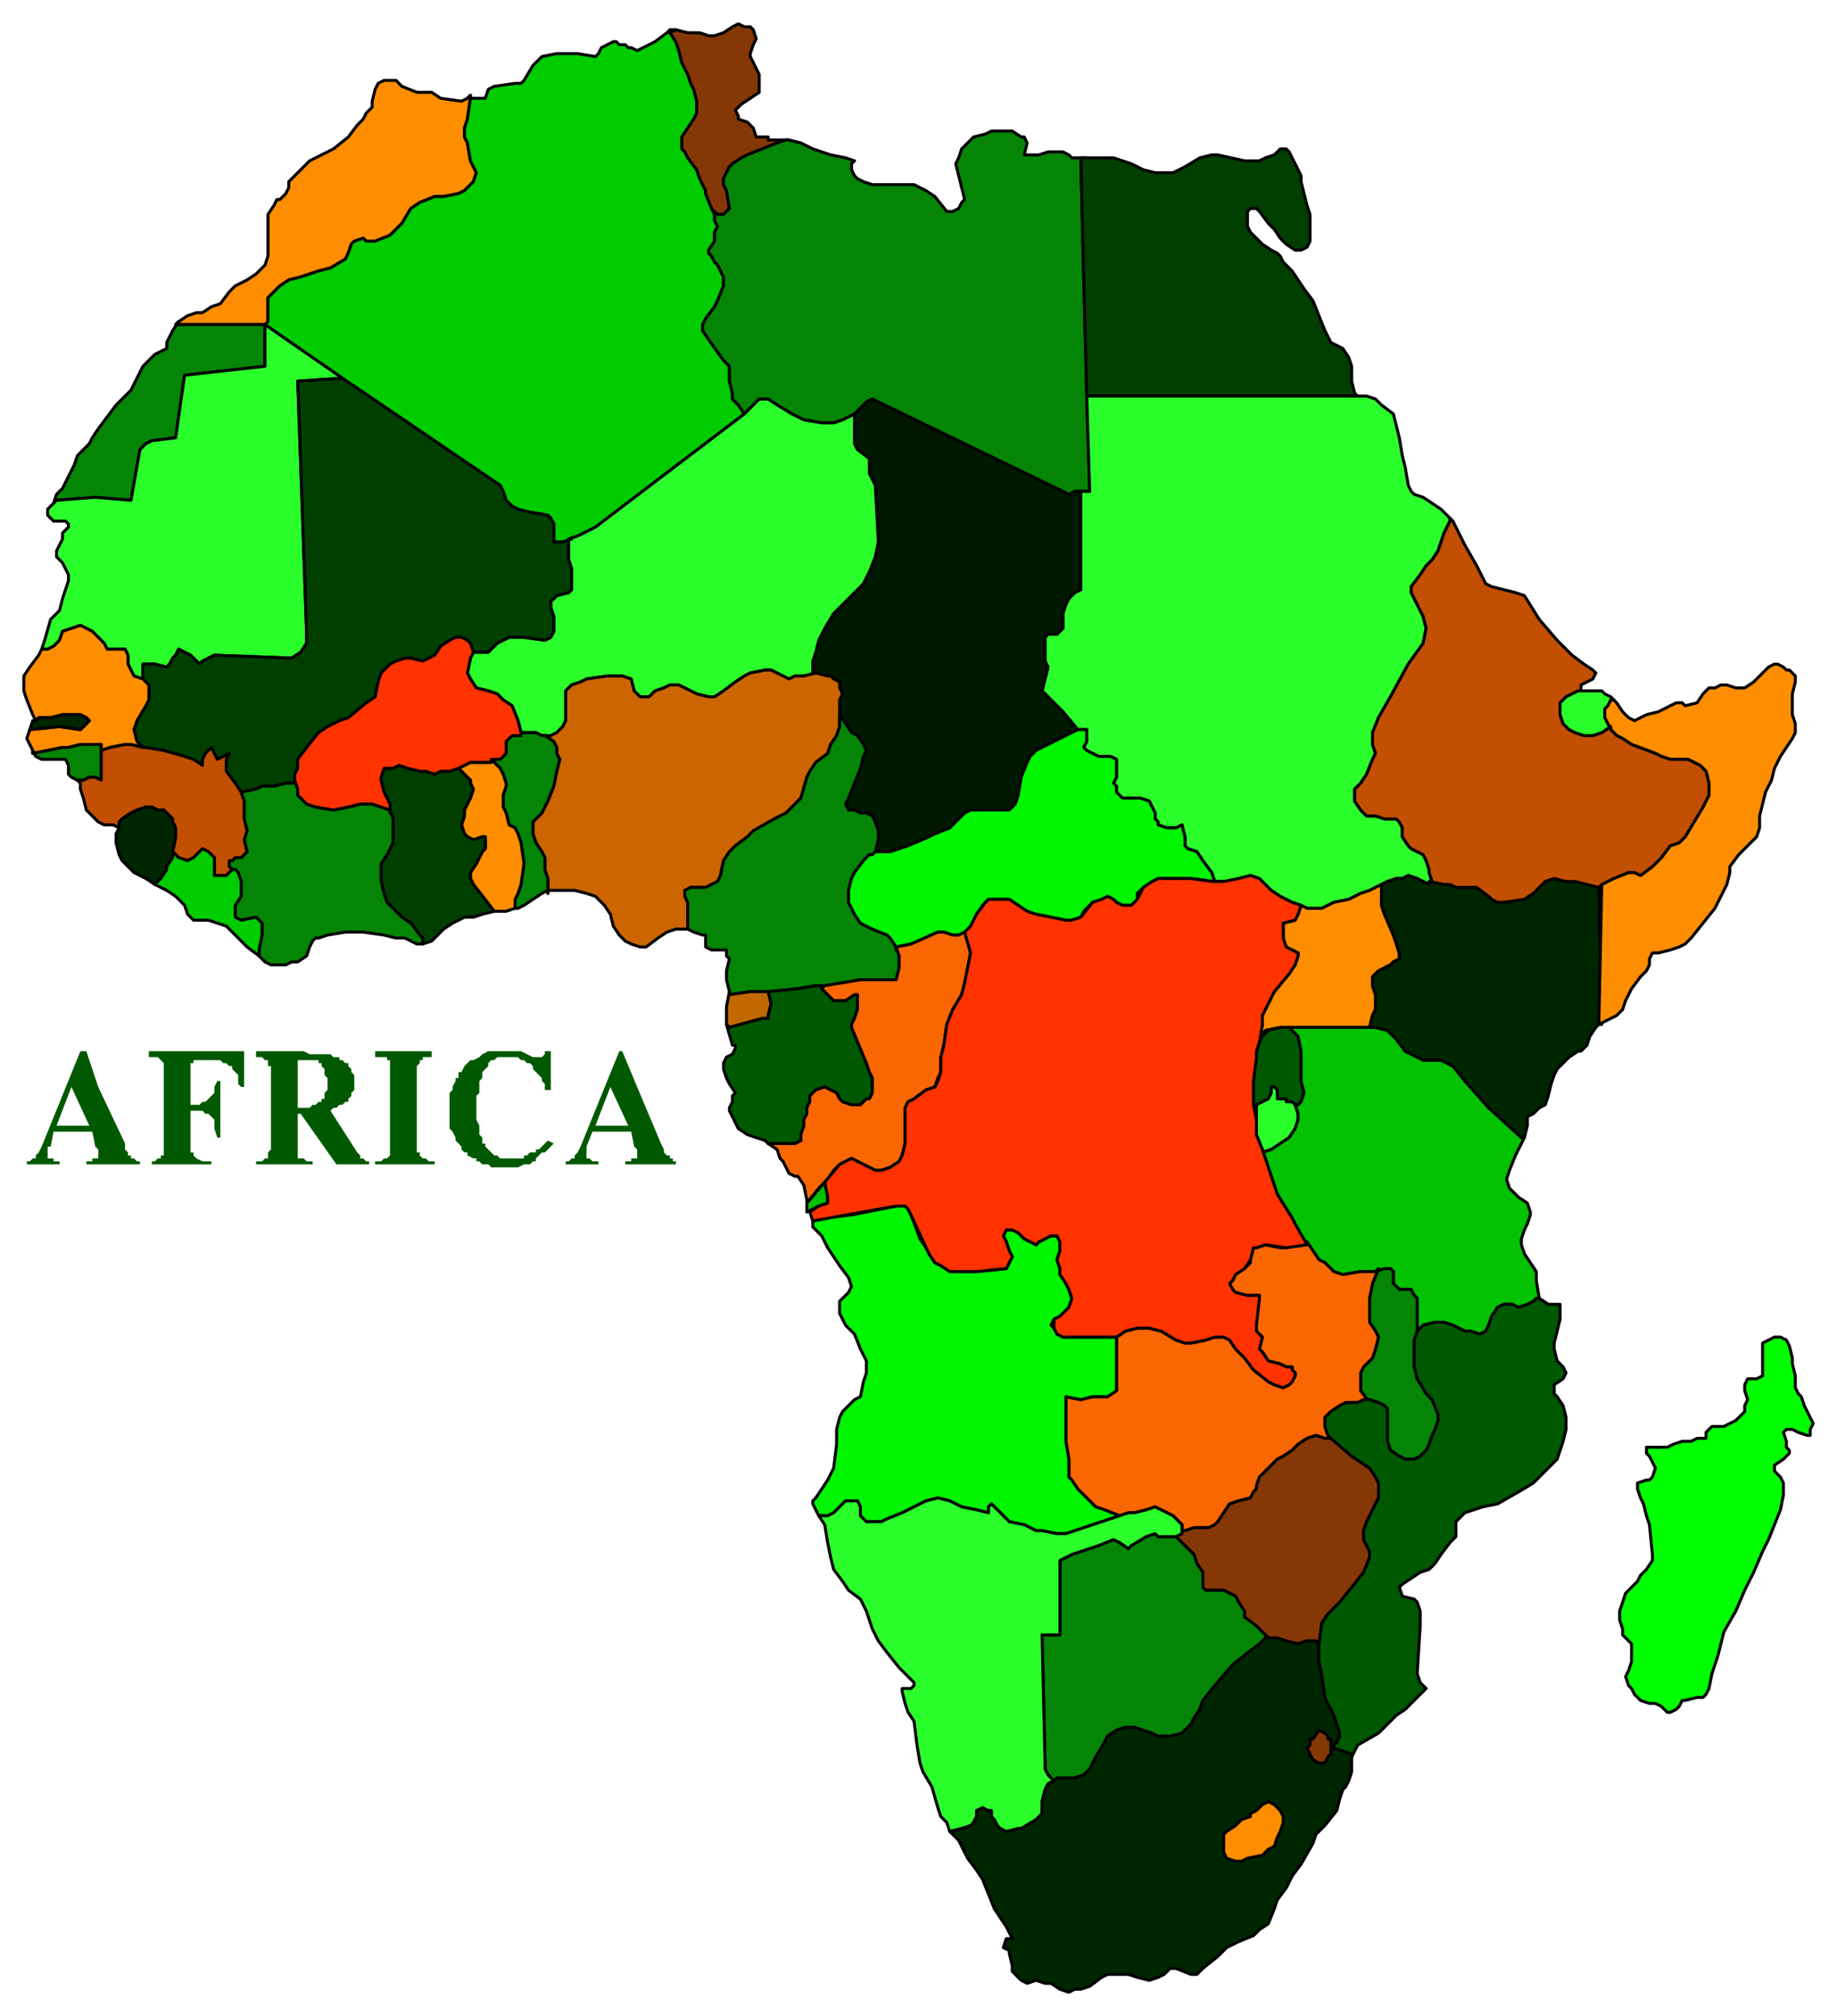
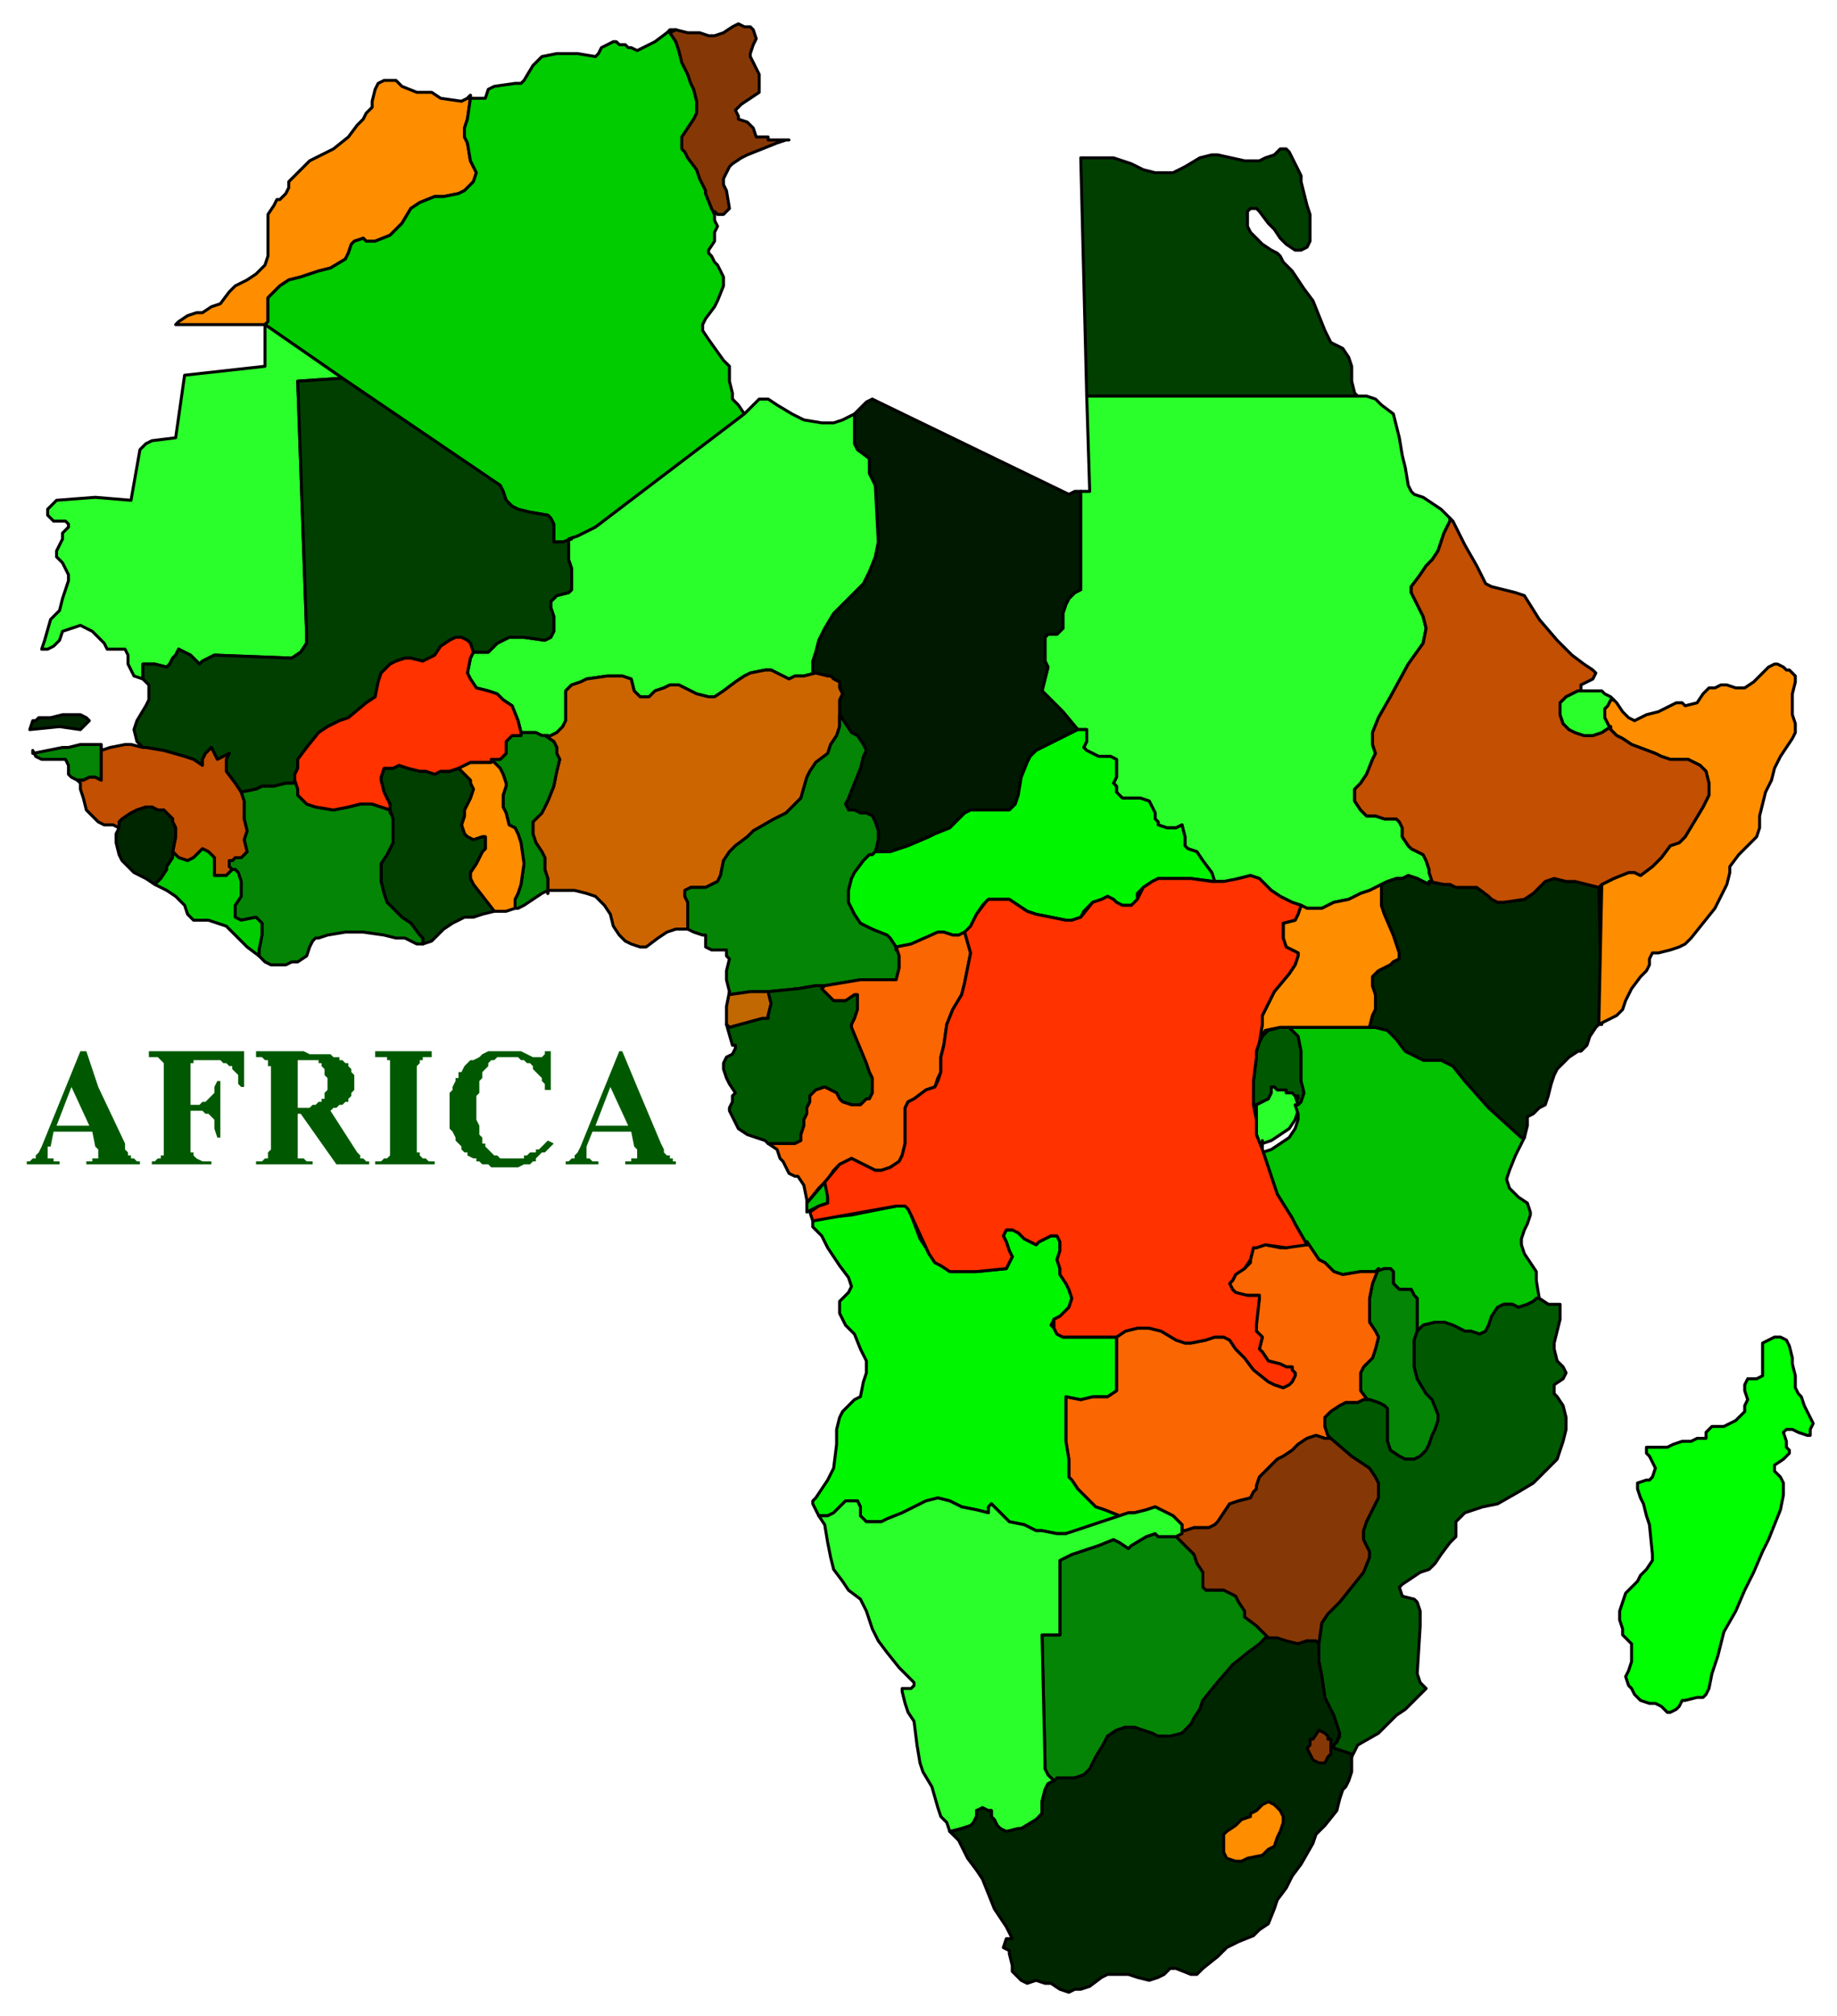
<svg xmlns="http://www.w3.org/2000/svg" fill-rule="evenodd" height="677" preserveAspectRatio="none" stroke-linecap="round" width="617">
  <style>.pen0{stroke:#000;stroke-width:1;stroke-linejoin:round}.brush2{fill:#ff8d00}.brush3{fill:#0c0}.brush4{fill:#853805}.brush5{fill:#058505}.brush6{fill:#2bff2b}.brush7{fill:#003f00}.brush10{fill:#ff3200}.brush11{fill:#002600}.brush12{fill:#c24f02}.brush14{fill:#005900}.brush15{fill:#00f500}.brush16{fill:#fa6602}.brush17{fill:#02c202}</style>
  <path class="pen0" style="fill:#0f0" d="m574 567-1 2-1 1h-2l-4 1h-1l-1 2-1 1-2 1h-1l-1-1-1-1-2-1h-2l-3-1-2-2-1-2-1-1-1-3 1-2 1-3v-6l-2-2-1-1v-2l-1-3v-3l1-3 1-3 2-2 2-2 1-2 2-2 2-3v-2l-1-10-1-3-1-4-1-2-1-3v-2l3-1h1l1-1 1-3-1-2-1-2-1-1v-2h7l2-1 3-1h3l2-1h3v-2l1-1 1-1h4l2-1 2-1 2-2 1-1v-2l1-2-1-3v-2l1-2h3l2-1v-11l2-1 2-1h2l2 1 1 2 1 4v2l1 4v4l1 2 1 1 1 3 2 4 1 2-1 2v2h-1l-3-1-2-1h-2l-1 1 1 3v2l1 1v1l-2 2-3 2v2l1 1 1 1 1 2v4l-1 5-2 5-2 5-2 4-3 7-3 6-3 7-4 7-1 4-1 4-2 6-1 5h0z" />
  <path class="pen0 brush2" d="m157 33-2 1-7-1-3-2h-5l-5-2-2-2h-4l-2 1-1 2-1 4v2l-2 2-1 2-2 2-3 4-5 4-6 3-2 1-3 3-4 4v2l-1 2-1 1-1 1h-1l-1 2-2 3v14l-1 3-3 3-3 2-4 2-2 2-3 4-3 1-3 2h-2l-3 1-3 2-1 1h30l1-1h0v-8l2-2 2-2 3-2 4-1 6-2 4-1 5-3 1-2 1-3 1-1 3-1 1 1h3l5-2 2-2 2-2 3-5 3-2 5-2h3l5-1 2-1 3-3 1-3-1-2-1-2-1-6-1-2v-3l1-3 1-7v-1l-1 1z" />
  <path class="pen0 brush3" d="m89 109 26 18h0l53 36 1 2 1 3 2 2 2 1 4 1 6 1 1 1 1 2v6h3l3-1h0-1l3-1 2-1 4-2 50-38h0l-2-3-2-2v-2l-1-4v-5l-2-2-5-7-2-3v-2l1-2 3-4 1-2 2-5v-3l-1-2-1-2-1-1-1-2-1-1v-1l2-3v-3l1-2-1-2v-3 1l-1-2-2-5v-1l-2-4-1-3-3-4-1-2-1-1v-4l2-3 2-3 1-2v-4l-1-4-1-2-1-3-2-4-1-4-1-3-2-3 2-1h-2l-1 1-4 3-4 2-2 1-2-1h-1l-1-1h-2l-1-1h-1l-2 1-2 1-1 2-1 1-6-1h-7l-5 1-1 1-2 2-3 5-1 1h-2l-7 1-2 1-1 3h-6l1-1v1l-1 7-1 3v3l1 2 1 6 1 2 1 2-1 3-3 3-2 1-5 1h-3l-5 2-3 2-3 5-2 2-2 2-5 2h-3l-1-1-3 1-1 1-1 3-1 2-5 3-4 1-6 2-4 1-3 2-2 2-2 2v8h0l-1 1z" />
  <path class="pen0 brush4" d="m227 10 4 1h4l3 1h2l3-1 3-2 2-1 2 1h2l1 1 1 3-1 2-1 3v1l1 2 1 2 1 2v6l-6 4-2 2 1 2v1l3 1 1 1 1 1 1 3h4v1h7-1l-3 1-5 2-5 2-2 1-3 2-1 1-2 4v2l1 2 1 6-1 1-1 1h-2l-1-1v1l-1-2-2-5v-1l-2-4-1-3-3-4-1-2-1-1v-4l2-3 2-3 1-2v-4l-1-4-1-2-1-3-2-4-1-4-1-3-2-3 2-1z" />
-   <path class="pen0 brush5" d="m265 47 4 1 4 2 6 2 5 1 3 1-1 1v2l1 2 1 1 2 1 3 1h14l4 2 3 2 4 5h2l2-1 1-2 1-1-2-8-1-4 1-2 1-3 2-2 2-2 4-1 2-1h7l3 2h1l1 2-1 4h5l3-1h5l2 1 1 1h5-2l2 80 1 32h-3 0-2l-2 1-64-31-2-1-2 1-4 4h0l-2 1-2 1-3 1h-4l-6-1-4-2-5-3-3-2h-3l-2 2-3 3h0l-2-3-2-2v-2l-1-4v-5l-2-2-5-7-2-3v-2l1-2 3-4 1-2 2-5v-3l-1-2-1-2-1-1-1-2-1-1v-1l2-3v-3l1-2-1-2v-3h0l1 1h2l1-1 1-1-1-6-1-2v-2l2-4 1-1 3-2 2-1 5-2 5-2 3-1h1zM89 109H59l1-1-2 3-1 2-1 2v2l-2 1-2 1-2 2-2 2-4 8-5 5-3 4-3 4-2 3-1 2-2 2-2 2-1 3-2 4-2 4-2 2-1 3 1-1 13-1 12 1 3-17 2-2 2-1 8-1 3-21 27-3v-14h0z" />
  <path class="pen0 brush6" d="m14 218 1-3 2-7 3-3 1-4 2-6v-2l-2-4-2-2v-2l2-4v-2l2-2v-1l-1-1h-4l-2-2v-2l2-2 1-1 13-1 12 1 3-17 2-2 2-1 8-1 3-21 27-3v-14h0l26 18h0l-15 1 3 85v3l-2 3-3 2-26-1-2 1-2 1-1 1-1-1-1-1-1-1-2-1-2-1-1 2-1 1-1 2-1 1-4-1h-4v5h0l-3-1-1-2-1-2v-3l-1-2h-6l-1-2-2-2-2-2-2-1-2-1-3 1-3 1-1 3-2 2-2 1h-2z" />
  <path class="pen0 brush7" d="M365 53h9l3 1 3 1 2 1 2 1 4 1h6l4-2 5-3 4-1h2l9 2h5l2-1 3-1 2-2h2l1 1 1 2 1 2 1 2 1 2v2l1 4 1 4 1 3v9l-1 2-2 1h-2l-3-2-2-2-2-3-2-2-3-4-1-1h-2l-1 1v5l1 2 3 3 1 1 3 2 2 1 1 1 1 2 3 3 4 6 3 4 4 10 2 4 4 2 2 3 1 3v5l1 4 1 1h0-91 0l-2-80h2z" />
  <path class="pen0 brush6" d="m362 245-5-6-7-7 1-4 1-4-1-2v-8l1-1h3l1-1 1-1v-5l1-3 1-2 2-2 2-1v-33h3l-1-32h94l3 1 2 2 4 3 1 4 1 4 1 6 1 4 1 6 1 2 1 1 3 1 6 4 2 2 1 1v1l-2 4-2 6-2 3-2 2-2 3-3 4v2l3 6 1 2 1 4-1 5-5 7-6 11-4 7-2 5v4l1 3-1 2-2 5-2 3-2 2v4l2 3 2 2h3l3 1h4l1 1 1 2v3l2 3 1 1 4 2 1 2 1 3v1l1 3-1 1-2-1-2-1-3-1-2 1h-2l-3 1-2 1-4 2-3 1-4 2-5 1-2 1-2 1h-5l-2-1-3-1-4-2-3-2-2-2-2-2-3-1-4 1-3 1h-6 1l-1-3-3-4-2-3-3-1-1-1v-3l-1-4-2 1h-3l-3-1v-1l-1-1v-2l-1-2-1-2-3-1h-6l-2-2v-2l-1-1 1-2v-6l-2-1h-2 0-2l-2-1-2-1-1-1 1-2v-4h-3 0z" />
  <path class="pen0" style="fill:#001900" d="m362 245-5-6-7-7 1-4 1-4-1-2v-8l1-1h3l1-1 1-1v-5l1-3 1-2 2-2 2-1v-33h-2l-2 1-64-31-2-1-2 1-4 4h0v10l1 2 4 3v5l2 4 1 19-1 5-2 5-2 4-3 3-3 3-4 4-3 5-2 4-1 4-1 3v4h1l4 1h1l1 1 2 1v2l1 2-1 2v5h0l2 3 2 3 2 1 2 3 1 2-1 2-1 4-2 5-2 5-1 2 1 2h2l2 1h2l2 1 1 2 1 3v3l-1 4h5l6-2 7-3 2-1 5-2 2-2 2-2 1-1 2-1h13l2-2 1-3 1-6 2-5 1-2 2-2 6-3 4-2 2-1 2-1h0z" />
  <path class="pen0 brush6" d="M273 226v-4l1-3 1-4 2-4 3-5 4-4 3-3 3-3 2-4 2-5 1-5-1-19-2-4v-5l-4-3-1-2v-10h0l-2 1-2 1-3 1h-4l-6-1-4-2-5-3-3-2h-3l-2 2-3 3h0l-50 38-4 2-2 1-3 1v7l1 3v7l-1 1-4 1-2 2v2l1 3v5l-1 2-2 1-7-1h-5l-2 1-2 1-3 3h-5 0l-1 2-1 5 1 2 2 3 4 1 3 1 1 1 1 1 3 2 2 5 1 4h5l2 1h2l-1 1 4-2 2-2 1-2v-10l2-2 3-1 2-1 7-1h5l3 1 1 4 1 1 1 1h3l2-2 3-1 2-1h3l2 1 2 1 2 1 4 1h2l3-2 4-3 3-2 2-1 5-1h2l4 2 2 1 2-1h3l4-1h-1z" />
  <path class="pen0 brush7" d="M192 181h0l-3 1h-3v-6l-1-2-1-1-6-1-4-1-2-1-2-2-1-3-1-2-53-36h0l-15 1 3 85v3l-2 3-3 2-26-1-2 1-2 1-1 1-1-1-1-1-1-1-2-1-2-1-1 2-1 1-1 2-1 1-4-1h-4v5h0l2 2v5l-1 2-3 5-1 3 1 4 2 2h1l6 1 7 2 3 1 3 2v-2l1-2 2-2 2 4 4-2-1 2v4l3 4 2 3h0l5-1 2-1h4l4-1h3v-3l1-2v-3l3-4 4-5 3-2 4-2 3-1 6-5 3-2 1-5 1-3 3-3 2-1 3-1h2l4 1 2-1 2-1 2-3 3-2 2-1h2l2 1 1 1 1 3h5l3-3 2-1 2-1h5l7 1 2-1 1-2v-5l-1-3v-2l2-2 4-1 1-1v-7l-1-3v-7h1z" />
  <path class="pen0" style="fill:#cc6500" d="m183 248 4-2 2-2 1-2v-10l2-2 3-1 2-1 7-1h5l3 1 1 4 1 1 1 1h3l2-2 3-1 2-1h3l2 1 2 1 2 1 4 1h2l3-2 4-3 3-2 2-1 5-1h2l4 2 2 1 2-1h3l4-1h0l4 1h1l1 1 2 1v2l1 2-1 2v9l-1 3-2 3-1 3-4 3-2 3-1 2-2 7-2 2-3 3-4 2-7 4-2 2-4 3-2 2-2 3-1 5-1 2-2 1-2 1h-5l-2 1v2l1 2v9h-4l-3 1-3 2-4 3h-2l-3-1-2-1-2-2-2-3-1-4-2-3-3-3-3-1-4-1h-9v1-5l-1-3v-4l-1-2-2-3-1-3v-4l3-3 2-4 2-5 1-5 1-4-1-2v-2l-1-2-3-2v1z" />
  <path class="pen0 brush5" d="M173 305v-3l1-2 1-3 1-7-1-7-1-3-1-2-2-1-1-4-1-2v-4l1-3v-1l-1-3-1-2-3-3h3l2-2v-4l2-2h3v-1h5l2 1h2-1l3 2 1 2v2l1 2-1 4-1 5-2 5-2 4-3 3v4l1 3 2 3 1 2v4l1 3v5-1l-2 1-6 4-2 1h-1 0z" />
  <path class="pen0 brush2" d="m154 258 4-2h7v-1l3 3 1 2 1 3v1l-1 3v4l1 2 1 4 2 1 1 2 1 3 1 7-1 7-1 3-1 2v3h0l-3 1h-4 0l-7-9-1-2v-2l2-3 2-4 1-1v-4h-1l-3 1-2-1-1-1-1-3 1-3v-2l2-4 1-3-1-2v-1l-1-1-2-2-1-1h0z" />
  <path class="pen0 brush7" d="m166 306-4 1-3 1h-3l-4 2-3 2-2 2-2 2-3 1h0v-2l-1-1-3-4-3-2-2-2-3-3-1-3-1-4v-6l2-3 2-4v-8l-1-3v1-3l-1-2-1-2-1-4v-1l1-3h3l2-1 3 1 4 1h2l3 1 2-1h3l3-1 1 1 2 2 1 1v1l1 2-1 3-2 4v2l-1 3 1 3 1 1 2 1 3-1h1v4l-1 1-2 4-2 3v2l1 2 7 9h0z" />
  <path class="pen0 brush5" d="M142 317h-2l-4-2h-3l-4-1-7-1h-6l-6 1-3 1h-1l-1 1-1 2-1 3-3 2h-2l-2 1h-5l-2-1-2-2h0v-2l1-5v-4l-2-2-5 1-2-1v-4l2-3v-5l-1-3-1-1h-1 0l-1-1h0v-2h1l1-1h2l1-1h0l1-1-1-4 1-3-1-4v-6l-1-3h0l5-1 2-1h4l4-1h3v-1l1 3v2l2 2 1 1 3 1 6 1 5-1 4-1h4l3 1 3 1 1 3v8l-2 4-2 3v6l1 4 1 3 3 3 2 2 3 2 3 4 1 1v2h0z" />
  <path class="pen0 brush10" d="M99 262v-2l1-2v-3l3-4 4-5 3-2 4-2 3-1 6-5 3-2 1-5 1-3 3-3 2-1 3-1h2l4 1 2-1 2-1 2-3 3-2 2-1h2l2 1 1 1 1 3h0l-1 2-1 5 1 2 2 3 4 1 3 1 1 1 1 1 3 2 2 5 1 4v1h-3 0l-2 2v4l-2 2h-3v1h-7l-4 2h0l-3 1h-3l-2 1-3-1h-2l-4-1-3-1-2 1h-3l-1 3v1l1 4 1 2 1 2v3-1l-3-1-3-1h-4l-4 1-5 1-6-1-3-1-1-1-2-2v-2l-1-3z" />
-   <path class="pen0 brush2" d="m12 242-1-2-2-5-1-3v-5l2-3 3-4 1-2h2l2-1 2-2 1-3 3-1 3-1 2 1 2 1 2 2 2 2 1 2h6l1 2v3l1 2 1 2 3 1h0l2 2v5l-1 2-3 5-1 3 1 4 2 2-4-1h-2l-5 1-3 1v-2h-7l-4 1h-2l-10 2v-1l-1-2-1-2 1-3h0l10-1 7 1 2-2 1-1-1-1-2-1h-6l-4 1h-4l-1 1h0z" />
  <path class="pen0 brush11" d="m10 245 1-3h1l1-1h4l4-1h6l2 1 1 1-1 1-2 2-7-1-10 1h0z" />
  <path class="pen0 brush5" d="m26 262-2-1-1-1v-3l-1-2h-8l-2-1-1-2v1l10-2h2l4-1h7v12l-2-1h-2l-2 1h-2 0z" />
  <path class="pen0 brush12" d="m40 278-2-1h-3l-2-1-1-1-1-1-2-2-1-4-1-3v-2l-1-1h2l2-1h2l2 1v-11 1l3-1 5-1h2l4 1h1l6 1 7 2 3 1 3 2v-2l1-2 2-2 2 4 4-2-1 2v4l3 4 2 3h0l1 3v6l1 4-1 3 1 4-1 1h0l-1 1h-2l-1 1h-1v2h0l1 1h0l-1 1-1 1h-4v-6l-1-1-1-1-2-1-1 1-2 2-2 1-3-1-1-1-1-1h0l1-5v-3l-1-2v-1l-2-2-1-1h-2l-2-1h-2l-3 1-2 1-3 2-1 1v2z" />
  <path class="pen0 brush11" d="m52 297 2-2 2-3v-1l2-3v-2l1-5v-3l-1-2v-1l-2-2-1-1h-2l-2-1h-2l-3 1-2 1-3 2-1 1v2l-1 2v3l1 4 1 2 2 2 2 2 4 2 3 2h0z" />
  <path class="pen0 brush3" d="m52 297 2-2 2-3v-1l2-3v-2h0l1 1 1 1 3 1 2-1 2-2 1-1 2 1 1 1 1 1v6h4l1-1 1-1h1l1 1 1 3v5l-2 3v4l2 1 5-1 2 2v4l-1 5v2h0l-4-3-3-3-4-4-3-1-3-1h-5l-2-2-1-3-3-3-3-2-4-2h0z" />
  <path class="pen0 brush5" d="M231 311v-8l-1-2v-2l2-1h5l2-1 2-1 1-2 1-5 2-3 2-2 4-3 2-2 7-4 4-2 3-3 2-2 2-7 1-2 2-3 4-3 1-3 2-3 1-3v-4h0l2 3 2 3 2 1 2 3 1 2-1 2-1 4-2 5-2 5-1 2 1 2h2l2 1h2l2 1 1 2 1 3v3l-1 4h0l-1 1h-1l-2 2-3 4-1 2-1 4v4l1 2 1 2 2 3 4 2h0l5 2 1 1 2 3h0l1 3v4l-1 4h-12l-6 1-6 1h0-3l-6 1-10 1h-6l-7 1v-1l-1-4v-3l1-4-1-1v-2h-5l-2-1v-4h-1l-3-1-2-1v-1z" />
  <path class="pen0" style="fill:#c26802" d="M244 344v-6l1-5v1l7-1h6l1 4-1 4v1h-2l-11 3-1-1z" />
  <path class="pen0 brush14" d="m258 384-1-1-6-2-3-2-1-2-1-2-1-2v-1l1-2v-2l1-1h0l-2-3-1-2-1-3v-2l1-2 2-1 1-2v-1h-1l-2-7 1 1 11-3h2v-1l1-4-1-4h0l10-1 6-1h3l-1 1 2 2 1 1 1 1h4l3-2h1v5l-1 3-1 2v1l5 12 1 3 1 2v5l-1 2h-1l-2 2h-3l-3-1-1-1-1-2-2-1-2-1-3 1-2 2v2l-1 2v2l-1 2v2l-1 3v2l-2 1h-9 0z" />
  <path class="pen0 brush15" d="m362 245-2 1-2 1-4 2-6 3-2 2-1 2-2 5-1 6-1 3-2 2h-13l-2 1-1 1-2 2-2 2-5 2-2 1-7 3-6 2h-5 0l-1 1h-1l-2 2-3 4-1 2-1 4v4l1 2 1 2 2 3 4 2h0l5 2 1 1 2 3v1-1l5-1 9-4h2l3 1h2l2-1h1l1-2 1-2 1-2 2-3 1-1 1-1h7l3 2 3 2 3 1 10 2h2l3-1 1-2 3-3 3-1 2-1 2 1 1 1 2 1h3l2-2v-2l2-2 3-2 2-1h11l8 1h0l-1-3-3-4-2-3-3-1-1-1v-3l-1-4-2 1h-3l-3-1v-1l-1-1v-2l-1-2-1-2-3-1h-6l-2-2v-2l-1-1 1-2v-6l-2-1h-2 0-2l-2-1-2-1-1-1 1-2v-4h-3z" />
  <path class="pen0 brush16" d="m271 404 4-5 3-3 2-3 2-2 2-1 2-1 2 1 2 1 4 2h2l3-1 3-2 1-2 1-4v-12l1-2 2-1 4-3 3-1 1-3 1-2v-5l1-4 1-7 2-5 3-5 1-4 1-5 1-5-2-7-2 1h-2l-3-1h-2l-9 4-5 1v1-1l1 3v4l-1 4h-12l-6 1-6 1-1 1 2 2 1 1 1 1h4l3-2h1v5l-1 3-1 2v1l5 12 1 3 1 2v5l-1 2h-1l-2 2h-3l-3-1-1-1-1-2-2-1-2-1-3 1-2 2v2l-1 2v2l-1 2v2l-1 3v2l-2 1h-9 0l3 2 1 3 1 1 1 2 1 2 2 1h1l2 3 1 5v1z" />
  <path class="pen0 brush2" d="m423 349 1-5v-3l1-2 1-2 1-2 1-2 5-6 2-3 1-3v-1l-2-1-2-1-1-3v-5l4-1 1-2 1-3h-1 1l2 1h5l2-1 2-1 5-1 4-2 3-1 4-2h0v7l1 3 3 7 1 3 1 3v2l-2 1-1 1-4 2-1 1-1 1v3l1 3v5l-1 2-1 4h0-30l-5 1-2 3z" />
  <path class="pen0 brush14" d="M421 371v-8l1-8v-2l1-3 1-2 2-2 4-1h3l3 3 1 5v10l1 4-1 3-1 1v1l-2-2h-2v-1h-3v-3l-1-1h-1v2l-1 2-2 1-2 1h-1z" />
-   <path class="pen0 brush6" d="m424 386-1-2-1-3v-5h0v-5h0l2-1 2-1 1-2v-2h1l1 1v3h3v1h2l2 2v-1h-1l1 3v2l-1 3-2 3-3 2-3 2-3 1v-1z" />
+   <path class="pen0 brush6" d="m424 386-1-2-1-3v-5h0v-5h0l2-1 2-1 1-2v-2h1l1 1h3v1h2l2 2v-1h-1l1 3v2l-1 3-2 3-3 2-3 2-3 1v-1z" />
  <path class="pen0 brush17" d="M520 438h-3v-2l-1-6v-3l-2-3-2-3-1-3v-2l1-3 1-2 1-3v-1l-1-3-3-2-3-3-1-3 1-3 2-5 2-4 1-2h-1l-11-10-8-9-4-5-2-1-2-1h-6l-4-2-2-1-3-4-3-3-4-1h-2 0-27 0l3 3 1 5v10l1 4-1 3-1 1h0-1l1 3v2l-1 3-2 3-3 2-3 2-3 1v-1l2 6 3 9 5 8 1 2 4 7v-1l2 3 2 3 2 1 3 3 3 1 6-1h5l3-1h2l1 1v4l2 2h4l1 2 1 1v11h0l2-2 4-1h3l3 1 4 2h2l3 1 2-1 1-2 1-3 2-3 2-1h3l2 1 3-1 2-1 1-1h1l3 2z" />
  <path class="pen0 brush11" d="M538 344h-1l-1 1-2 3-1 3-2 2h-1l-3 2-3 3-1 1-1 2-1 3-1 4-1 3-2 1-2 2-2 1v3l-1 4h-1l-11-10-8-9-4-5-2-1-2-1h-6l-4-2-2-1-3-4-3-3-4-1h-2 0l1-4 1-2v-5l-1-3v-3l1-1 1-1 4-2 1-1 2-1v-2l-1-3-1-3-3-7-1-3v-7h0l2-1 3-1h2l2-1 3 1 2 1 2 1v-1l5 1h2l2 1h7l4 3 1 1 2 1h2l7-1 3-2 2-2 2-2 3-1 4 1h3l4 1 4 1v-1l1 47z" />
  <path class="pen0 brush2" d="m537 344 2-1 4-2 2-2 1-3 2-4 3-4 2-2 1-2v-2l1-2h2l4-1 3-1 2-1 2-2 4-5 4-5 2-4 2-4 1-4v-2l3-4 4-4 2-2 1-3v-4l1-4 1-4 2-4 1-4 2-4 2-3 2-3 1-2v-3l-1-3v-7l1-4v-2l-1-1-1-1h-1l-1-1-2-1h-1l-2 1-3 3-2 2-3 2h-3l-3-1h-2l-2 1h-2l-2 2-2 3-4 1-1-1h-2l-2 1-2 1-2 1-4 1-4 2-2-1-2-2-2-3-1-1h-1l-1 2-1 1v3l1 2 1 2 2 2 2 1 3 2 8 3 2 1 3 1h6l4 2 2 2 1 4v4l-2 4-3 5-3 5-1 1-1 1-3 1-3 4-3 3-4 3-2-1h-2l-5 2-2 1-2 1-1 47z" />
  <path class="pen0 brush12" d="m487 174 1 1 2 4 2 4 4 7 3 6 2 1 4 1 4 1 3 1 5 8 6 7 5 5 4 3 3 2 1 1-1 2-4 2v2h0-1l-2 1-2 1-2 2v4l1 3 2 2 2 1 3 1h3l3-1 3-2v1l2 2 2 1 3 2 8 3 2 1 3 1h6l4 2 2 2 1 4v4l-2 4-3 5-3 5-1 1-1 1-3 1-3 4-3 3-4 3-2-1h-2l-5 2-2 1-2 1-1 1-4-1-4-1h-3l-4-1-3 1-2 2-2 2-3 2-7 1h-2l-2-1-1-1-4-3h-7l-2-1h-2l-5-1h1l-1-3v-1l-1-3-1-2-4-2-1-1-2-3v-3l-1-2-1-1h-4l-3-1h-3l-2-2-2-3v-4l2-2 2-3 2-5 1-2-1-3v-4l2-5 4-7 6-11 5-7 1-5-1-4-1-2-3-6v-2l3-4 2-3 2-2 2-3 2-6 2-4v-1z" />
  <path class="pen0 brush6" d="M531 232h7l1 1 2 1 1 1h-1l-1 2-1 1v3l1 2 1 2v-1l-3 2-3 1h-3l-3-1-2-1-2-2-1-3v-4l2-2 2-1 2-1h1z" />
  <path class="pen0 brush5" d="m460 470 3 1 2 1 1 1v11l1 3 3 2 2 1h3l2-1 2-2 1-2 1-3 1-2 1-3v-2l-2-5-2-2-3-5-1-4v-9l1-3h0v-11l-1-1-1-2h-4l-2-2v-4l-1-1h-2l-3 1 1-1-2 5-1 5v8l2 3 1 2-1 4-1 3-3 3-1 2v6l3 4v-1z" />
  <path class="pen0 brush16" d="m375 449 3-2 4-1h4l4 1 5 3 3 1h2l5-1 3-1h3l2 1 2 3 3 3 3 4 5 4 2 1 3 1 2-1 1-1 1-2v-1l-1-1v-1h-2l-2-1-4-1-2-3-1-1 1-4-1-1-1-1v-6l1-5v-1h-5l-3-1-1-1-1-2 1-1 1-2 1-1 2-1 2-2v-1l1-4h1l3-1 5 1h2l2-1h5v-1l2 3 2 3 2 1 3 3 3 1 6-1h5l1-1-2 5-1 5v8l2 3 1 2-1 4-1 3-3 3-1 2v6l3 4-1-1h-1l-2 1h-4l-2 1-3 2-1 1-1 1v3l1 3 1 1h-2l-3-1-3 1-3 2-2 2-3 2-2 1-4 4-2 2-1 3v1l-1 1-1 2-4 1-3 1-4 6-1 1-2 1h-5l-3 1h-1l-2 2 2-1v-3l-1-1-1-1-1-1-2-1-2-1-2-1-3 1-4 1h-2l-3 1h0l-5-2-3-1-4-4-2-2-2-3-1-1v-6l-1-6v-15l5 1 4-1h5l3-2v-18z" />
  <path class="pen0 brush4" d="m395 516 2-2h1l3-1h5l2-1 1-1 4-6 3-1 4-1 1-2 1-1v-1l1-3 2-2 4-4 2-1 3-2 2-2 3-2 3-1 3 1h2l7 6 6 4 2 3 1 2v5l-2 4-2 4-1 3v3l1 2 1 2v2l-2 5-4 5-4 5-4 4-2 3-1 7h0-1l-3-1-3 1h-4l-3-1-3-1h-1 1l-3-3-1-1-4-3v-2l-2-3-1-2-2-1-2-1h-6l-1-1v-5l-2-3-1-3-2-2-2-2-2-2h0z" />
  <path class="pen0 brush14" d="m455 588 1-2 7-4 3-3 3-3 3-2 2-2 4-4 1-1-1-1-1-1-1-3 1-16v-5l-1-3-1-1-4-1-1-3 1-1 3-2 3-2 3-1 2-2 2-3 3-4 2-2v-5l3-3 6-2 5-1 7-4 5-3 5-5 3-3 1-3 1-3 1-4v-4l-1-4-2-3-1-1v-3l3-2 1-2-1-2-2-2-1-4v-2l1-4 1-4v-5h0-4l-3-2h-1l-1 1-2 1-3 1-2-1h-3l-2 1-2 3-1 3-1 2-2 1-3-1h-2l-4-2-3-1h-3l-4 1-2 2h0l-1 3v9l1 4 3 5 2 2 2 5v2l-1 3-1 2-1 3-1 2-2 2-2 1h-3l-2-1-3-2-1-3v-11l-1-1-2-1-3-1h-2l-2 1h-4l-2 1-3 2-1 1-1 1v3l1 3 1 1 7 6 6 4 2 3 1 2v5l-2 4-2 4-1 3v3l1 2 1 2v2l-2 5-4 5-4 5-4 4-2 3-1 7h0v6l1 5 1 7 1 3 2 3 1 4 1 3-1 2-2 1v1l7 3 1-2z" />
  <path class="pen0 brush5" d="M355 598h2l3-1h1l3-1 2-1 1-3 1-1 3-6 1-2 3-2 3-1h3l5 2 3 1h3l1 1 4-2 3-3 1-2 2-3 1-3 4-4 6-7 5-5 4-2 2-3h1l-3-3-1-1-4-3v-2l-2-3-1-2-2-1-2-1h-6l-1-1v-5l-2-3-1-3-2-2-2-2-2-2h0-6l-1-1-3 1-5 3-1 1-3-2-2-1-5 2-6 2-3 1-4 2v25h-6l1 43v2l1 2 1 1 1 1h1z" />
  <path class="pen0 brush17" d="m271 407 4-2 3-1v-4l-1-3-6 7v3z" />
  <path class="pen0 brush15" d="m376 509-5-2-3-1-4-4-2-2-2-3-1-1v-6l-1-6v-15l5 1 4-1h5l3-2v-18h0-18l-2-1-1-2-1-1 1-2 2-1 2-2 1-1 1-3-1-3-1-2-2-3v-2l-1-3 1-3v-3l-1-2h-2l-4 2-1 1-2-1-2-1-2-2-2-1h-2l-1 2 1 2 1 3 1 2-1 2-1 2-10 1h-9l-3-2-2-1-2-3-1-2-2-3-3-8-1-2-1-1h-3l-5 1-10 2-10 1-3 1v2l3 3 2 4 4 6 3 4 1 3-1 2-3 3v4l2 4 3 3 2 5 2 4v4l-1 3-1 5-2 1-2 2-2 2-1 2-1 4v5l-1 8-2 4-2 3-2 3-1 1v1l2 4h3l2-1 2-2 2-2h4l1 2v3l2 2h5l2-1 5-2 4-2 4-2 4-1 4 1 4 2 5 1 4 1v-2l1-1 1 1 2 2 3 3 5 1 4 2h2l5 1h3l18-6z" />
  <path class="pen0 brush6" d="m319 615-1-3-2-2-1-3-2-7-3-5-1-3-1-6-1-8-2-3-1-3-1-4v-1h3l1-1v-1l-2-2-1-1-2-2-4-5-3-4-2-4-2-6-2-4-4-3-2-3-3-4-1-4-1-5-1-6-2-3h3l2-1 2-2 2-2h4l1 2v3l2 2h5l2-1 5-2 4-2 4-2 4-1 4 1 4 2 5 1 4 1v-2l1-1 1 1 2 2 3 3 5 1 4 2h2l5 1h3l18-6h0l3-1h2l4-1 3-1 2 1 2 1 2 1 1 1 1 1 1 1v3l-2 1h-6l-1-1-3 1-5 3-1 1-3-2-2-1-5 2-6 2-3 1-4 2v25h-6l1 43v2l1 2 1 1 1 1h1-1l-2 1-1 2-1 4v4l-1 1-1 2-5 2-2 1h-5l-1-1-1-2-1-2v-2h-5v2l-1 2-1 2h-3l-4 1h0z" />
  <path class="pen0 brush11" d="m434 630-2 4-3 4-1 3-2 5-3 2-2 2-5 2-4 2-3 3-5 4-2 2h-2l-5-2h-2l-2 2-2 1-3 1-4-1-3-1h-7l-2 1-4 3-3 1h-2l-2 1-3-1-3-2h-2l-3-1-3 1-2-1-1-1-2-2v-2l-1-4v-1l-2-1 1-3h2l-2-4-2-3-2-3-4-10-2-3-3-4-3-6-3-3h1l3-1 3-1 1-1 1-2v-2l2-1 2 1h1v2l1 1 1 2 1 1 2 1 4-1h1l5-3 1-1 1-1v-4l1-4 1-2 2-1 1-1h6l3-1 2-2 1-2 1-2 3-5 1-2 3-2 3-1h3l6 2 2 1h4l4-1 3-3 1-2 2-3 1-3 4-5 6-7 5-4 4-3 2-2h4l3 1 4 1 3-1h3l1 1h0v6l1 5 1 7 1 2 2 4 1 3 1 3-1 3-1 1v1l6 2h0v6l-1 3-1 2-1 1-1 3-1 4-4 5-3 3-1 3-4 7-3 4z" />
  <path class="pen0 brush10" d="m273 410 28-5h3l1 1 1 2 6 13 2 3 2 1 3 2h9l10-1 1-2 1-2-1-2-1-3-1-2 1-2h2l2 1 2 2 2 1 2 1 1-1 4-2h2l1 2v3l-1 3 1 3v2l2 3 1 2 1 3-1 3-1 1-2 2-2 1v3l1 2 2 1h18l3-2 4-1h4l4 1 5 3 3 1h2l5-1 3-1h3l2 1 2 3 3 3 3 4 5 4 2 1 3 1 2-1 1-1 1-2v-1l-1-1v-1h-2l-2-1-4-1-2-3-1-1 1-4-1-1-1-1v-2l1-9v-1h-4l-4-1-1-1-1-2 1-1 1-2 3-2 2-3 1-4h1l3-1 7 1 7-1h0l-4-7-1-2-5-8-3-9-2-6h0l-2-5v-5l-1-5h0v-8l1-8v-2l1-3 1-6v-3l1-2 2-4 1-2 5-6 2-3 1-3v-1l-2-1-2-1-1-3v-5l4-1 1-2 1-3h0l-3-1-4-2-3-2-2-2-2-2-3-1-4 1-5 1h-4l-7-1h-11l-2 1-3 2-2 4-2 2h-3l-2-1-1-1-2-1-2 1-3 1-4 5-3 1h-2l-10-2-3-1-3-2-3-2h-7l-1 1-3 4-1 2-1 2-2 2 2 7-1 5-1 5-1 4-3 5-2 5-1 7-1 4v5l-1 3-1 2-3 1-4 3-2 1-1 2v12l-1 4-1 2-3 2-3 1h-2l-4-2-2-1-2-1-2 1-2 1-5 6 1 5v2l-3 1-3 2 1 3z" />
  <path class="brush14" d="M9 390v1h11v-1h-2v-1h-2v-4h1l1-5h13l1 5 1 1v3h-2v1h-2v1h18v-1h-1l-1-1h-1v-1h-1v-1l-1-1v-2l-9-19h-9l6 13H19l5-13h9l-4-12h-2l-13 32-1 2-1 1v1h-1l-1 1H9zm42 1h20v-1h-3l-2-1-1-1v-1h-1v-14h4l1 1h1l1 1 1 1v3l1 3h1v-19h-1l-1 2v2l-1 1-1 1-1 1h-1l-1 1h-3v-14h1v-1h9l1 1h1l1 1h1v1l1 1 1 1v3l1 1h1v-12H50v2h3l1 1 1 1v31h-1v1h-1l-1 1h-1v1zm51-38H86v2h2l1 1h1v2h1v28l-1 1v2h-1l-1 1h-2v1h19v-1h-2l-1-1h-2v-15h1l12 17h11v-1h-1l-1-1h-1v-1l-1-1-9-14 1-1h1l1-1h1l1-1h1v-1l1-1v-1l1-1v-5l-1-1v-1l-1-1v-1h-1l-1-1h-12 4v1h1v1l1 1v2l1 1v4l-1 1v2h-1v1h-1l-1 1h-1l-1 1h-4v-16h14v-1h-2l-1-1h-7l-2-1zm43 0h-19v2h4v1h1v32l-1 1h-1l-1 1h-2v1h20v-1h-2l-1-1h-1l-1-1v-1h-1v-29l1-1v-1h1v-1h3v-2zm41 31-2-1-1 1-2 2h-1v1h-2l-1 1h-1v1h-8l-1-1h-1l-1-1-1-1-1-1v-1h-1v-2l-1-1v-3l-1-2v-8l1-1v-4l1-1v-2l1-1 1-1v-1l1-1h1l1-1h7l1 1h1l1 1h1l1 1v1l1 1 1 1 1 1v1l1 1v2h2v-13h-2v1l-1 1h-3l-2-1-2-1h-11l-2 1-1 1-2 1h-1l-1 1-1 1-1 2h-1v2h-1v1l-1 2v1l-1 1v12l1 1 1 2v1l1 1 1 1v1l1 1h1v1l2 1h1v1h1l1 1h2l1 1h9l2-1h2l1-1h1v-1l1-1 1-1h1l1-1 1-1 1-1zm4 6v1h11v-1h-2l-1-1h-1v-4l2-5h13l1 5 1 1v3h-2v1h-2v1h17v-1h-1v-1h-1v-1h-1l-1-1v-1l-1-2-8-19h-9l6 13h-11l5-13h9l-5-12h-1l-13 32-1 2-1 1v1h-1l-1 1h-1z" style="stroke:none" />
  <path class="pen0 brush2" d="m420 610-3 1-2 2-3 2-1 1v6l1 2 3 1h2l2-1 5-1 2-2 2-1 1-3 1-2 1-3v-2l-1-2-2-2-2-1-2 1-2 2-2 1v1z" />
  <path class="pen0 brush4" d="M446 584v-1l-1-1-2-1-2 3h-1v2l-1 1 1 2 1 2 2 1h2l1-2 1-1v-5h-1z" />
</svg>